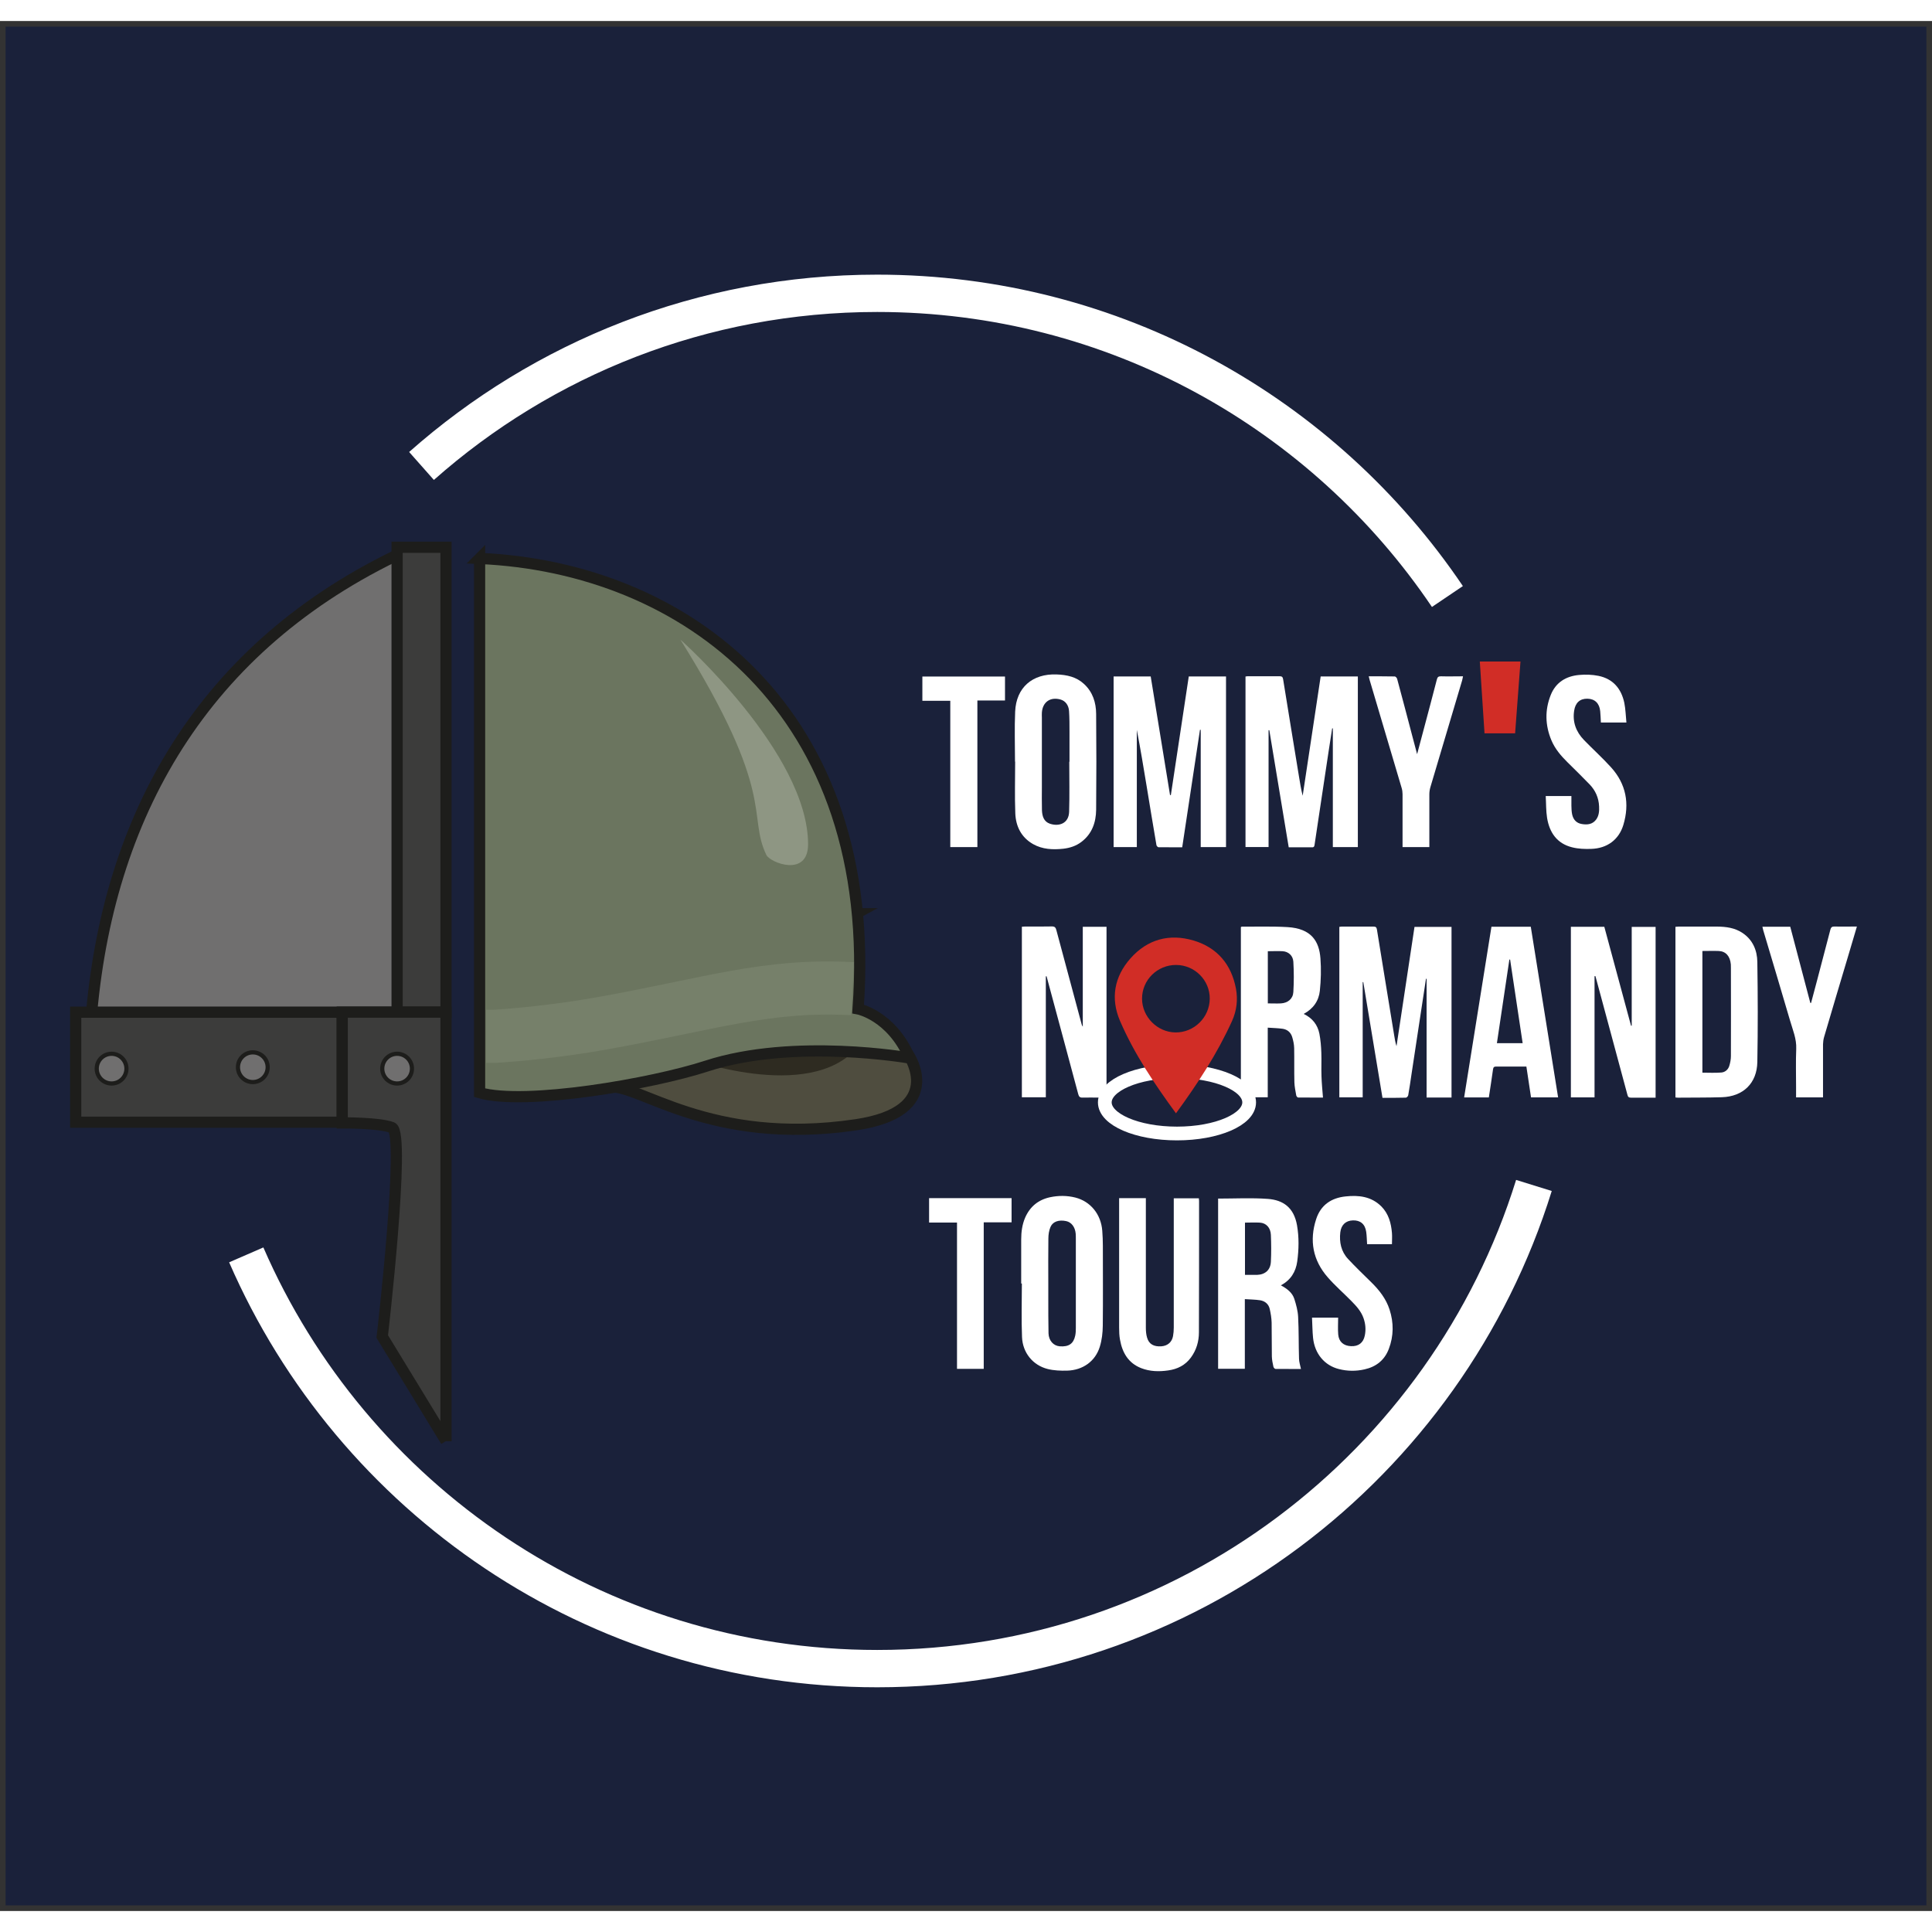
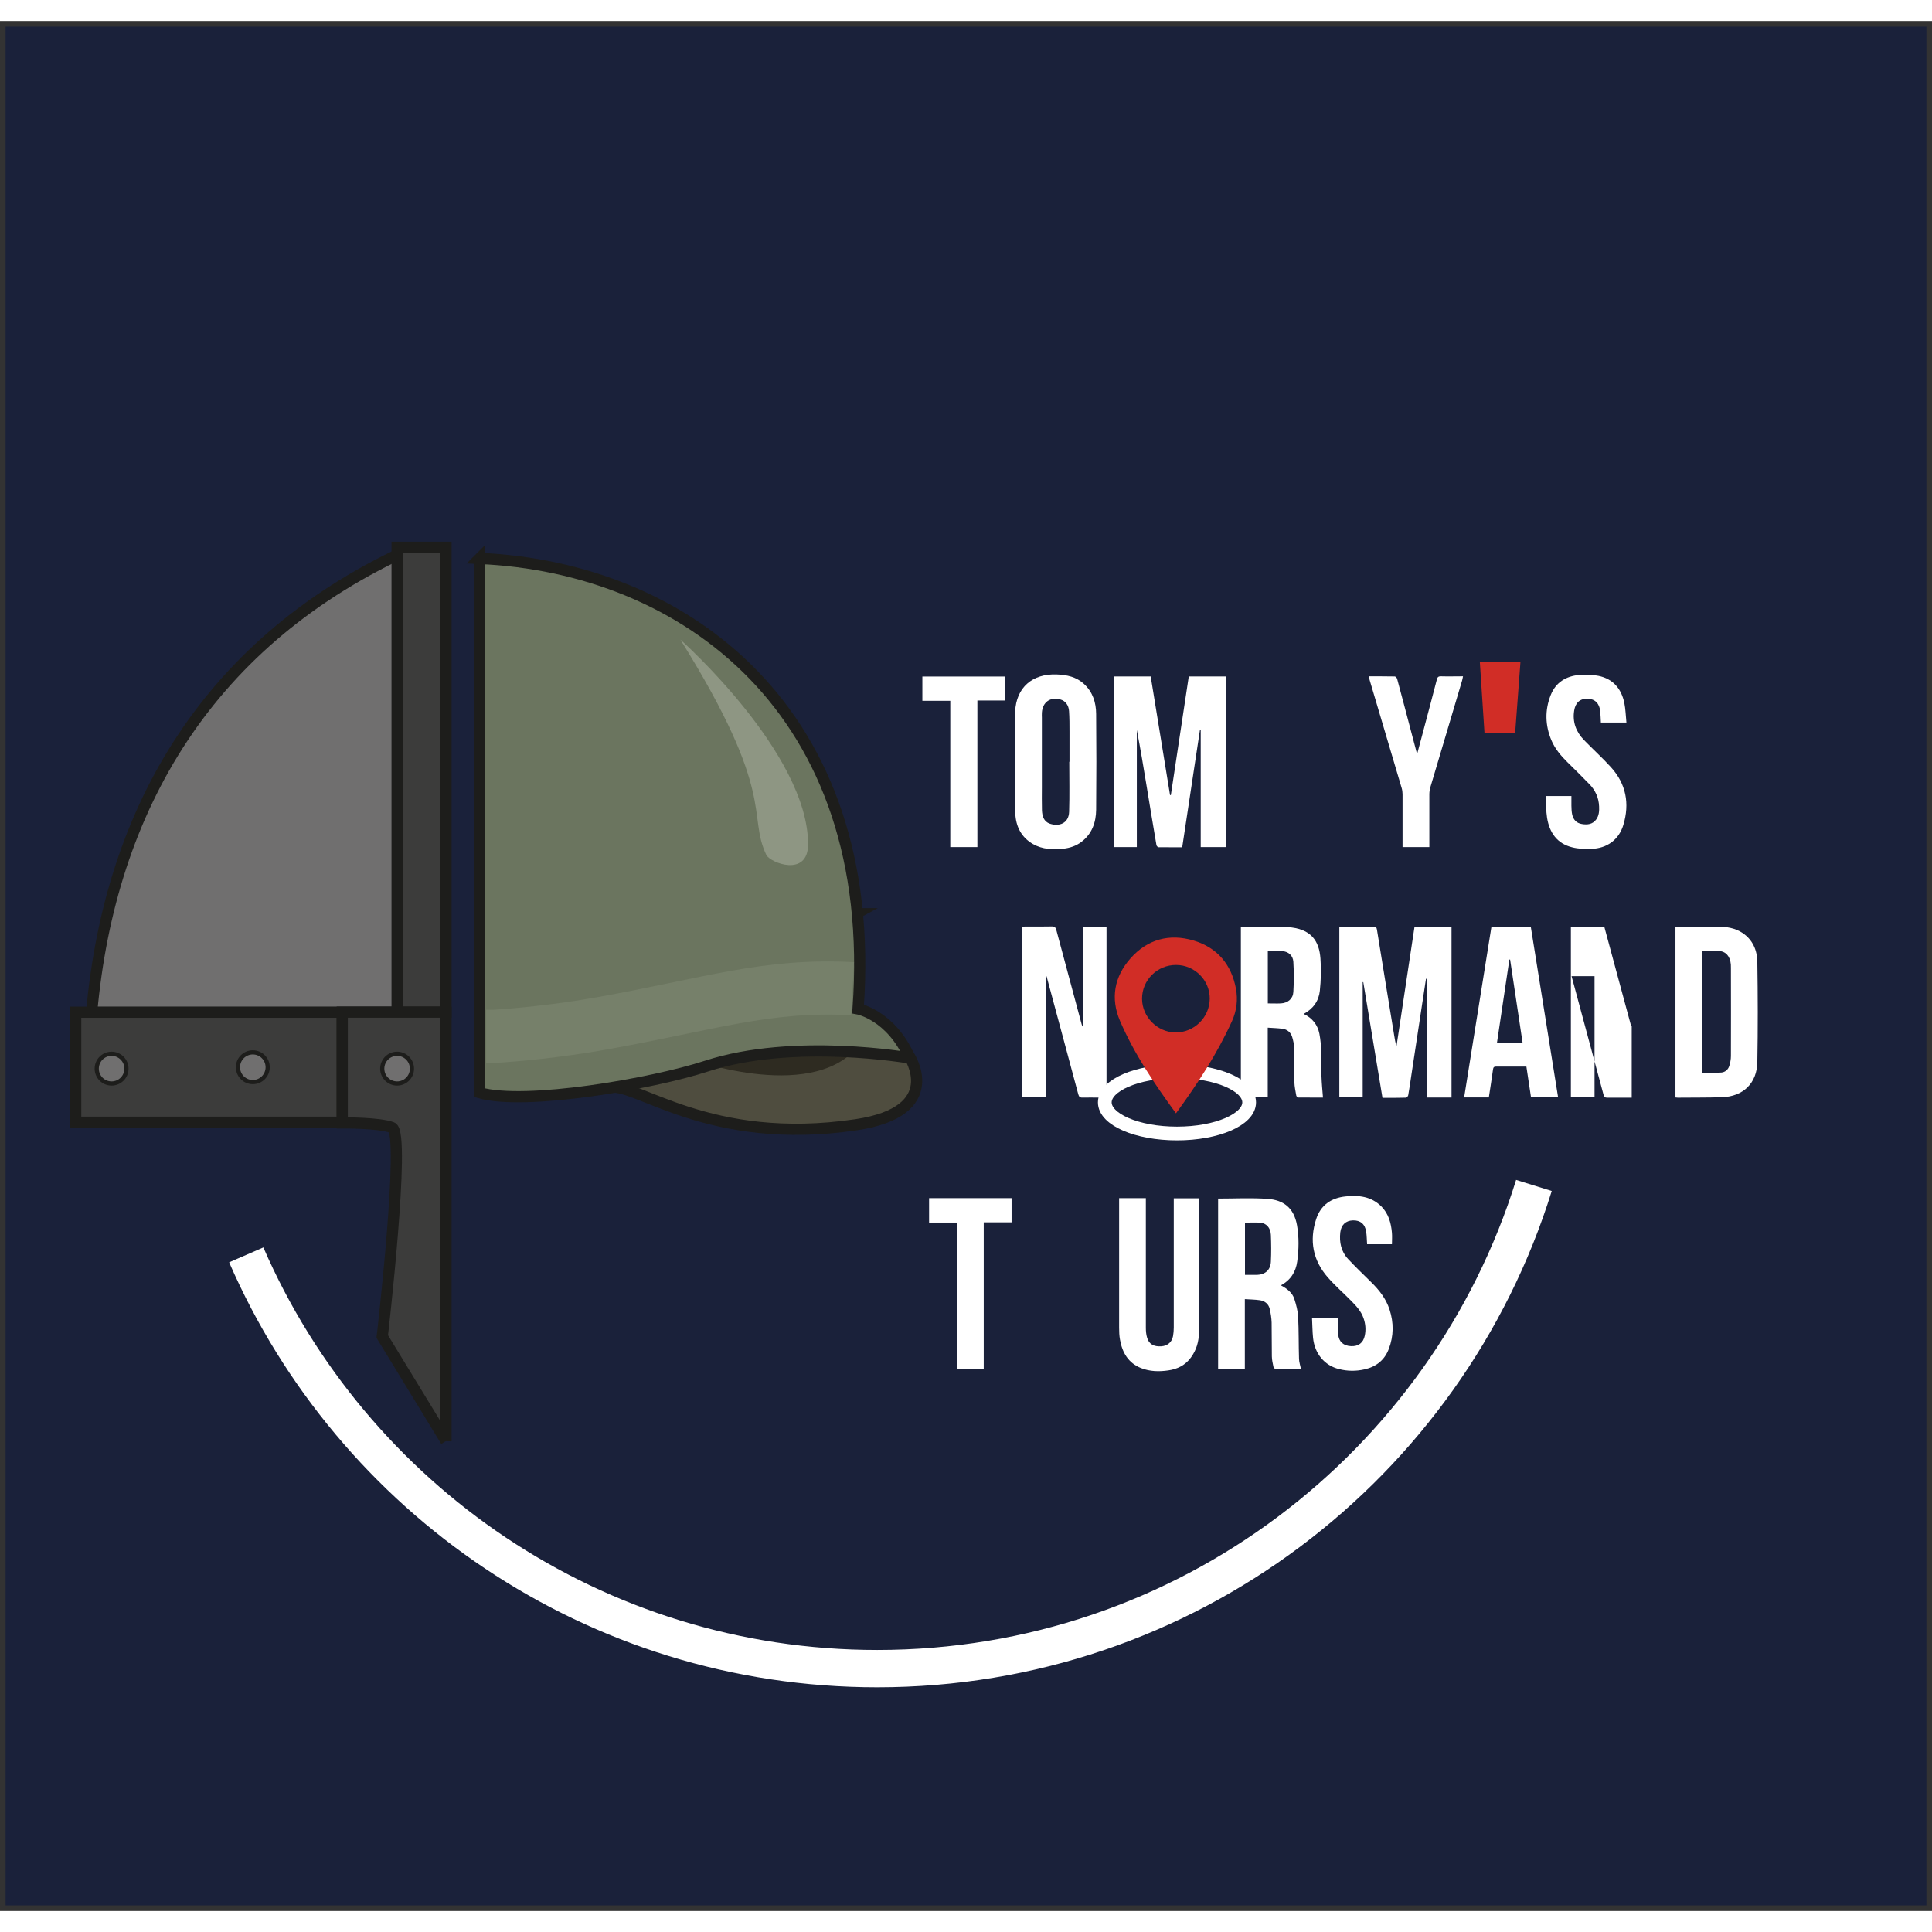
<svg xmlns="http://www.w3.org/2000/svg" id="Calque_2" data-name="Calque 2" viewBox="0 0 258.83 253.2" width="1000px" height="1000px">
  <rect x="0" y="0" width="258.83" height="253.2" fill="#333333" stroke="none" />
  <defs>
    <style>
      .cls-1 {
        stroke: #76806a;
        stroke-width: 7.12px;
      }

      .cls-1, .cls-2, .cls-3 {
        fill: none;
      }

      .cls-1, .cls-2, .cls-3, .cls-4, .cls-5, .cls-6, .cls-7, .cls-8, .cls-9 {
        stroke-miterlimit: 10;
      }

      .cls-2 {
        stroke-width: 1.84px;
      }

      .cls-2, .cls-3 {
        stroke: #fff;
      }

      .cls-3 {
        stroke-width: 5px;
      }

      .cls-10, .cls-11 {
        fill-rule: evenodd;
      }

      .cls-10, .cls-11, .cls-12, .cls-13, .cls-14 {
        stroke-width: 0px;
      }

      .cls-10, .cls-13 {
        fill: #d12d26;
      }

      .cls-11 {
        fill: #fff;
      }

      .cls-4 {
        fill: #6b755f;
      }

      .cls-4, .cls-5, .cls-6, .cls-7, .cls-8 {
        stroke-width: 1.5px;
      }

      .cls-4, .cls-6, .cls-7, .cls-8, .cls-9 {
        stroke: #1d1d1b;
      }

      .cls-5 {
        fill: #1a213a;
      }

      .cls-6, .cls-9 {
        fill: #706f6f;
      }

      .cls-7 {
        fill: #3c3c3b;
      }

      .cls-8 {
        fill: #4f4d3f;
      }

      .cls-9 {
        stroke-width: .56px;
      }

      .cls-12 {
        fill: #2e2b21;
      }

      .cls-14 {
        fill: #8e9683;
      }
    </style>
  </defs>
  <g id="Calque_1-2" data-name="Calque 1">
    <rect class="cls-5" x=".75" y=".75" width="257.33" height="251.7" />
    <path class="cls-8" d="M114.62,119.6c.32,3.92-.16,9.23-.69,13.6-.24,1.97,7.33,4.43,7.84,5.39,0,0,5.02,7.48-7.1,9.28-19.75,2.93-29.4-5.73-33.04-5.01l5.05-9.73,18.05-8.2,9.89-5.33Z" />
    <path class="cls-12" d="M92.65,139.11s17,6.16,22.82-2.41l-1.65-2.67-21.43,2.9.25,2.17Z" />
    <path class="cls-4" d="M64.25,72c27.36,1.19,53.6,20.29,50.71,60.35,0,0,4.44.85,6.93,6.58,0,0-15.53-2.74-27.24,1.08-7.27,2.37-24.25,5.32-30.4,3.57v-71.58Z" />
    <path class="cls-1" d="M65.13,136.02h1.1c2.65-.15,8.43-.67,14.31-1.72,14.61-2.61,22.11-5.28,33.68-4.66" />
    <path class="cls-14" d="M91.15,82.87s17.08,15.16,17.11,27.41c0,4.49-5.1,2.49-5.6,1.43-2.57-5.41,1.45-8.08-11.51-28.84Z" />
    <ellipse class="cls-2" cx="157.68" cy="144.87" rx="9.67" ry="4.17" />
    <polygon class="cls-13" points="202.98 95.43 198.88 95.43 198.25 85.81 203.7 85.81 202.98 95.43" />
    <path class="cls-3" d="M205.5,156c-11.66,37.5-46.64,64.73-87.98,64.73-37.84,0-70.35-22.81-84.53-55.43" />
-     <path class="cls-3" d="M56.47,59.61c16.25-14.39,37.63-23.13,61.05-23.13,31.8,0,59.84,16.11,76.39,40.62" />
    <polygon class="cls-7" points="45.85 147.53 10.14 147.53 10.14 132.79 14.35 132.79 45.85 132.79 45.85 147.53" />
    <path class="cls-6" d="M55.44,70.5c-27.45,12.3-40.68,34.95-43.16,62.28h42.74l.42-59.28" />
    <rect class="cls-7" x="53.2" y="70.5" width="6.55" height="62.28" />
    <path class="cls-7" d="M59.75,190.25v-57.47h-13.9v14.84s4.94-.04,6.66.62c1.87.72-1.3,28-1.3,28l8.54,14Z" />
    <path class="cls-9" d="M16.94,140.35c0,1.1-.89,1.99-1.99,1.99s-1.99-.89-1.99-1.99.89-1.99,1.99-1.99,1.99.89,1.99,1.99Z" />
    <path class="cls-9" d="M35.86,140.16c0,1.1-.89,1.99-1.99,1.99s-1.99-.89-1.99-1.99.89-1.99,1.99-1.99,1.99.89,1.99,1.99Z" />
    <path class="cls-9" d="M55.19,140.35c0,1.1-.89,1.99-1.99,1.99s-1.99-.89-1.99-1.99.89-1.99,1.99-1.99,1.99.89,1.99,1.99Z" />
    <path class="cls-10" d="M157.54,146.33c-2.87-3.93-5.57-7.92-7.49-12.37-1.3-3.03-.77-5.92,1.39-8.37,2.27-2.57,5.21-3.37,8.48-2.4,3.16.95,5.05,3.2,5.66,6.44.27,1.47.11,2.93-.52,4.33-2,4.41-4.63,8.43-7.51,12.37ZM157.57,126.46c-2.53-.01-4.58,2.02-4.57,4.53.01,2.43,2.05,4.48,4.47,4.51,2.5.03,4.58-2.01,4.6-4.52.02-2.47-2.01-4.51-4.5-4.52Z" />
    <g>
      <path class="cls-11" d="M149.2,87.81h4.96c.87,5.3,1.73,10.6,2.59,15.89h.11c.8-5.29,1.6-10.58,2.4-15.89h4.99v22.86h-3.39v-15.71s-.06,0-.1,0c-.79,5.24-1.58,10.47-2.38,15.74-1.08,0-2.12,0-3.17-.01-.1,0-.26-.17-.28-.28-.45-2.64-.89-5.29-1.32-7.93-.41-2.5-.83-5.01-1.31-7.51v15.7h-3.11v-22.86Z" />
      <path class="cls-11" d="M182.56,128.74v15.45h-3.13v-22.83c.1-.01.21-.04.31-.04,1.42,0,2.84,0,4.26,0,.31,0,.42.09.47.41.76,4.73,1.54,9.45,2.31,14.17.08.48.15.95.31,1.44.8-5.32,1.61-10.63,2.41-15.98h4.96v22.86h-3.34v-15.91s-.05,0-.08,0c-.19,1.27-.39,2.54-.58,3.81-.45,2.99-.9,5.98-1.36,8.97-.14.94-.27,1.88-.44,2.82-.02.13-.2.33-.32.33-1.03.03-2.06.02-3.13.02-.86-5.19-1.71-10.34-2.57-15.5-.03,0-.06,0-.1,0Z" />
-       <path class="cls-11" d="M181.91,110.67h-3.35v-15.9s-.06,0-.09,0c-.16,1.04-.32,2.07-.48,3.1-.45,2.99-.9,5.98-1.35,8.97-.18,1.16-.35,2.31-.52,3.47-.03.21-.05.4-.34.39-1.03,0-2.06,0-3.13,0-.87-5.25-1.74-10.47-2.6-15.69-.03,0-.06,0-.1,0v15.65h-3.09v-22.84c.1-.01.2-.04.3-.04,1.42,0,2.84,0,4.27,0,.32,0,.42.11.47.41.7,4.36,1.42,8.71,2.13,13.06.14.84.27,1.69.49,2.54.8-5.33,1.61-10.66,2.41-15.98h4.98v22.86Z" />
      <path class="cls-11" d="M140.11,127.99v16.2h-3.21v-22.85c.15,0,.29-.03.44-.03,1.19,0,2.37.02,3.56-.01.4-.01.53.14.62.49,1.12,4.2,2.25,8.39,3.38,12.59.03.12.07.23.16.35v-13.38h3.18v22.88h-1.04c-.72,0-1.44-.02-2.15,0-.38.02-.51-.13-.6-.47-1.15-4.32-2.32-8.63-3.48-12.95-.25-.94-.51-1.89-.76-2.83h-.09Z" />
-       <path class="cls-11" d="M213.62,127.96v16.24h-3.17v-22.85h4.48c1.19,4.4,2.38,8.82,3.58,13.25.03,0,.06,0,.09,0v-13.24h3.2v22.88h-.95c-.78,0-1.56-.01-2.34,0-.29,0-.41-.09-.48-.37-1.27-4.75-2.56-9.5-3.84-14.25-.15-.55-.3-1.11-.45-1.66-.04,0-.07,0-.11,0Z" />
+       <path class="cls-11" d="M213.62,127.96v16.24h-3.17v-22.85h4.48c1.19,4.4,2.38,8.82,3.58,13.25.03,0,.06,0,.09,0v-13.24v22.88h-.95c-.78,0-1.56-.01-2.34,0-.29,0-.41-.09-.48-.37-1.27-4.75-2.56-9.5-3.84-14.25-.15-.55-.3-1.11-.45-1.66-.04,0-.07,0-.11,0Z" />
      <path class="cls-11" d="M177.23,144.23c-1.05,0-2.19,0-3.32-.01-.09,0-.23-.17-.25-.27-.1-.58-.23-1.17-.25-1.75-.04-1.53,0-3.06-.03-4.59-.01-.5-.12-1.02-.27-1.51-.19-.61-.65-1-1.28-1.09-.64-.09-1.3-.1-1.99-.15v9.33h-3.6v-22.8s.08-.06.12-.06c2.04.01,4.1-.06,6.13.06,3.2.19,4.24,1.9,4.41,4.19.11,1.44.07,2.91-.08,4.34-.14,1.34-.87,2.41-2.17,3.1,1.18.56,1.87,1.46,2.11,2.65.16.84.23,1.7.26,2.55.04,1.04-.02,2.09.02,3.14.03.93.12,1.85.2,2.86ZM169.85,124.6v7.01c.61,0,1.19.03,1.76,0,.93-.06,1.61-.61,1.66-1.53.08-1.35.08-2.71,0-4.05-.05-.83-.66-1.36-1.43-1.41-.65-.04-1.3,0-1.99,0Z" />
      <path class="cls-11" d="M224.46,144.2v-22.85c.15-.01.29-.03.42-.03,1.72,0,3.44-.01,5.16,0,1.2.01,2.37.16,3.4.85,1.38.92,1.97,2.33,1.99,3.89.07,4.47.08,8.93,0,13.4-.05,2.85-1.9,4.63-4.76,4.72-1.97.06-3.93.04-5.9.06-.09,0-.18-.02-.31-.03ZM228.07,124.59v16.3c.86,0,1.7.05,2.54-.02.5-.04.91-.39,1.06-.88.13-.42.22-.88.22-1.33.02-3.92,0-7.84,0-11.76,0-.17,0-.34-.01-.52-.1-1.1-.68-1.75-1.62-1.79-.72-.03-1.43,0-2.2,0Z" />
      <path class="cls-11" d="M163.18,157.76c2.26,0,4.47-.12,6.66.04,2.07.15,3.5,1.16,3.92,3.53.28,1.61.25,3.24.03,4.85-.19,1.38-.86,2.49-2.19,3.2.83.45,1.53.98,1.8,1.82.25.78.47,1.6.51,2.4.1,1.87.06,3.75.12,5.62.01.44.16.88.26,1.37-1.14,0-2.28,0-3.41-.01-.1,0-.26-.18-.28-.29-.1-.46-.2-.92-.21-1.38-.03-1.51,0-3.03-.03-4.54-.02-.62-.12-1.24-.26-1.84-.15-.65-.65-1.05-1.29-1.15-.66-.1-1.33-.1-2.04-.15v9.33h-3.58v-22.79ZM166.79,160.96v7.02c.57,0,1.1.01,1.62,0,1.1-.04,1.8-.67,1.85-1.76.06-1.2.05-2.4,0-3.6-.04-.96-.63-1.59-1.48-1.64-.65-.04-1.31,0-2,0Z" />
-       <path class="cls-11" d="M136.81,169.13c0-1.97,0-3.94,0-5.9,0-1,.13-1.99.53-2.92.65-1.48,1.76-2.39,3.33-2.73,1.13-.24,2.27-.24,3.39.04,2.04.52,3.44,2.24,3.61,4.44.05.67.08,1.34.08,2.01,0,3.58.03,7.15-.01,10.73-.01.94-.12,1.91-.4,2.81-.6,1.95-2.27,3.14-4.38,3.2-.86.02-1.76-.01-2.6-.22-1.98-.5-3.36-2.17-3.44-4.29-.1-2.38-.02-4.78-.02-7.16h-.09ZM140.44,169.11c0,.7,0,1.41,0,2.11,0,1.53,0,3.06.03,4.59.03.98.66,1.67,1.5,1.74,1.21.09,1.85-.34,2.08-1.44.07-.33.08-.68.08-1.02,0-3.96,0-7.93,0-11.89,0-.25,0-.5-.02-.75-.08-.88-.57-1.52-1.26-1.67-.97-.21-1.79.04-2.11.77-.21.48-.29,1.05-.29,1.58-.03,2-.01,4-.01,5.99Z" />
      <path class="cls-11" d="M135.98,99.22c0-2.23-.08-4.47.02-6.7.14-3.23,2.31-5.1,5.56-4.98,1.36.05,2.64.32,3.67,1.28,1.17,1.08,1.61,2.49,1.62,4.01.04,4.28.04,8.56,0,12.84-.02,1.69-.55,3.23-1.98,4.31-.71.54-1.54.81-2.42.91-1.4.15-2.79.09-4.05-.62-1.58-.9-2.31-2.38-2.38-4.11-.09-2.31-.02-4.62-.02-6.93h-.01ZM143.23,99.24h.05c0-1.34,0-2.69,0-4.03,0-.92,0-1.84-.06-2.76-.05-.8-.5-1.37-1.14-1.55-1.37-.39-2.41.34-2.5,1.76-.02.22,0,.44,0,.66v9.32c0,1.03-.02,2.06.01,3.09.03.78.24,1.53,1.07,1.81,1.19.4,2.52-.01,2.57-1.6.07-2.23.02-4.46.02-6.7Z" />
      <path class="cls-11" d="M149.92,157.7h3.59v.55c0,5.61,0,11.21,0,16.82,0,.45.04.91.17,1.34.25.85.9,1.21,1.91,1.14.82-.06,1.41-.55,1.56-1.36.07-.38.1-.77.1-1.16,0-5.58,0-11.15,0-16.73v-.58h3.36c0,.12.03.23.03.33,0,5.87,0,11.75-.02,17.62,0,1.22-.33,2.37-1.07,3.38-.75,1.03-1.81,1.56-3.04,1.73-1.23.18-2.46.15-3.64-.31-1.71-.68-2.51-2.06-2.82-3.79-.1-.53-.12-1.09-.12-1.63,0-5.64,0-11.28,0-16.92v-.42Z" />
      <path class="cls-11" d="M205.11,144.19c-.2-1.36-.41-2.71-.62-4.12h-1.87c-.72,0-1.44.01-2.16,0-.29,0-.4.08-.44.38-.17,1.25-.37,2.5-.56,3.76h-3.31c1.22-7.65,2.44-15.26,3.66-22.87h5.27c1.22,7.61,2.44,15.21,3.66,22.86h-3.63ZM203.99,136.94c-.56-3.75-1.12-7.48-1.68-11.2-.03,0-.07,0-.1,0-.56,3.73-1.11,7.45-1.67,11.2h3.45Z" />
      <path class="cls-11" d="M175.77,173.71h3.5c0,.77-.05,1.52.01,2.25.08.98.72,1.53,1.71,1.57,1,.05,1.65-.44,1.85-1.41.17-.8.1-1.58-.17-2.35-.32-.91-.95-1.6-1.61-2.27-1.05-1.07-2.19-2.06-3.17-3.18-2.01-2.29-2.5-4.95-1.56-7.82.61-1.87,2.01-2.83,3.94-3.03,1.76-.19,3.44,0,4.78,1.33.98.98,1.32,2.24,1.43,3.57.04.49,0,.99,0,1.5h-3.33c-.04-.57-.04-1.12-.12-1.66-.15-1.04-.79-1.56-1.78-1.53-.96.03-1.57.6-1.69,1.6-.15,1.33.11,2.57,1.04,3.57,1,1.07,2.06,2.09,3.11,3.12,1.07,1.05,1.98,2.21,2.45,3.66.57,1.76.56,3.54-.1,5.27-.57,1.5-1.69,2.39-3.25,2.74-1.15.26-2.29.25-3.43-.04-1.93-.48-3.25-2.05-3.47-4.18-.09-.89-.09-1.8-.14-2.72Z" />
      <path class="cls-11" d="M217.9,93.98h-3.43c-.03-.52-.04-1.01-.09-1.51-.1-1.06-.72-1.66-1.71-1.68-1-.02-1.62.54-1.78,1.6-.24,1.54.26,2.84,1.31,3.93,1.19,1.23,2.48,2.39,3.63,3.66,2.02,2.23,2.51,4.87,1.65,7.72-.6,1.99-2.19,3.15-4.31,3.21-.85.03-1.73,0-2.55-.21-2.03-.5-3.04-1.98-3.36-3.95-.15-.95-.12-1.92-.18-2.92h3.44c0,.44-.01.87,0,1.3.01.39.02.79.1,1.16.15.69.56,1.17,1.3,1.29.76.13,1.45.04,1.93-.62.37-.52.41-1.13.38-1.75-.05-1.14-.49-2.13-1.27-2.94-.97-1.01-1.98-1.99-2.98-2.98-.87-.86-1.66-1.79-2.14-2.93-.84-2.01-.89-4.05-.09-6.06.67-1.69,2.04-2.53,3.8-2.69.86-.08,1.76-.05,2.6.12,1.95.4,3.06,1.72,3.46,3.62.17.85.19,1.72.28,2.62Z" />
-       <path class="cls-11" d="M244.24,144.2h-3.62v-1.38c0-1.7-.05-3.41.02-5.11.06-1.36-.47-2.56-.83-3.81-1.18-4.04-2.39-8.06-3.59-12.09-.04-.15-.07-.3-.11-.47h3.73c.89,3.39,1.79,6.8,2.69,10.21.03,0,.07,0,.1,0,.26-.98.52-1.96.78-2.93.6-2.29,1.21-4.58,1.8-6.87.08-.33.22-.45.57-.44.98.03,1.96,0,2.99,0-.4,1.36-.79,2.67-1.18,3.98-1.08,3.61-2.16,7.22-3.22,10.84-.09.31-.13.64-.14.96-.01,2.19,0,4.37,0,6.56v.54Z" />
      <path class="cls-11" d="M183.36,87.79c1.19,0,2.35,0,3.5.02.11,0,.29.2.32.34.7,2.59,1.38,5.18,2.06,7.77.19.72.38,1.44.61,2.3.32-1.2.61-2.27.89-3.34.59-2.21,1.18-4.43,1.75-6.64.08-.33.2-.46.55-.45.97.03,1.93,0,2.96,0-.05.21-.07.39-.12.56-1.42,4.76-2.84,9.52-4.25,14.29-.09.31-.14.64-.14.96-.01,2.34,0,4.69,0,7.07h-3.59v-.53c0-2.19,0-4.38,0-6.56,0-.28-.04-.56-.12-.83-1.43-4.82-2.86-9.65-4.29-14.47-.04-.15-.08-.3-.12-.49Z" />
      <path class="cls-11" d="M127.31,110.67v-19.6h-3.74v-3.25h11.07v3.21h-3.7v19.64h-3.62Z" />
      <path class="cls-11" d="M131.79,180.57h-3.58v-19.6h-3.74v-3.27h11.05v3.24h-3.73v19.62Z" />
    </g>
  </g>
</svg>